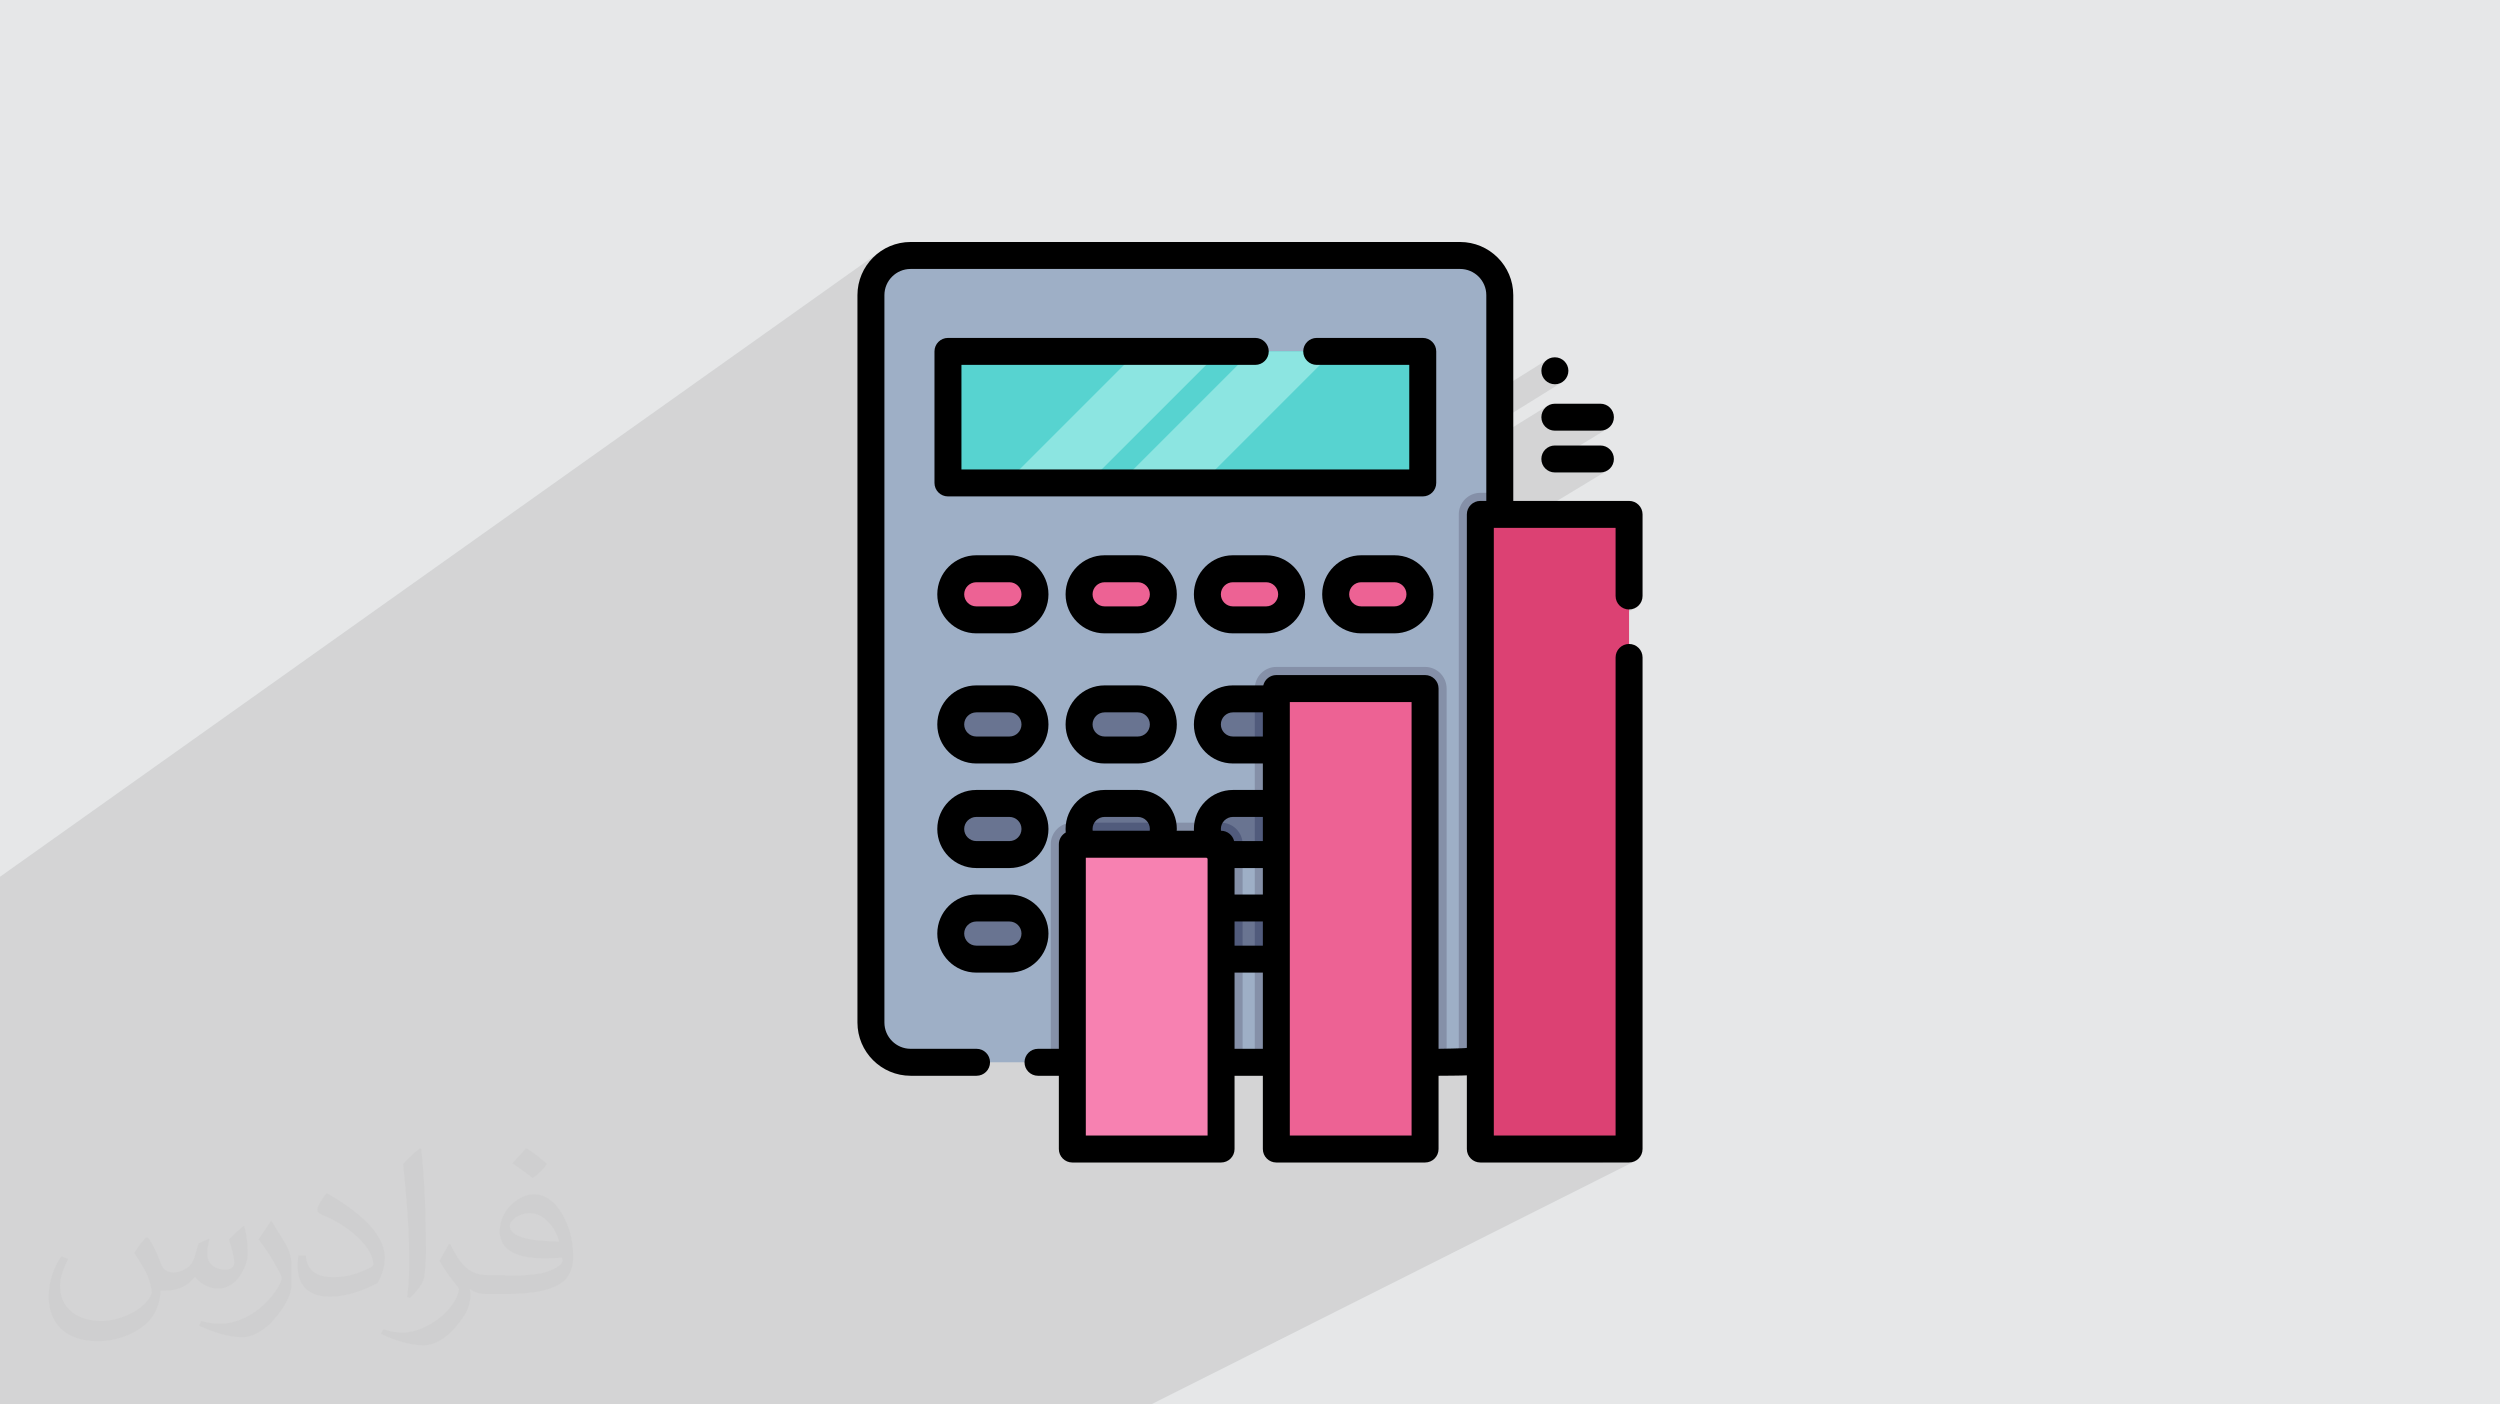
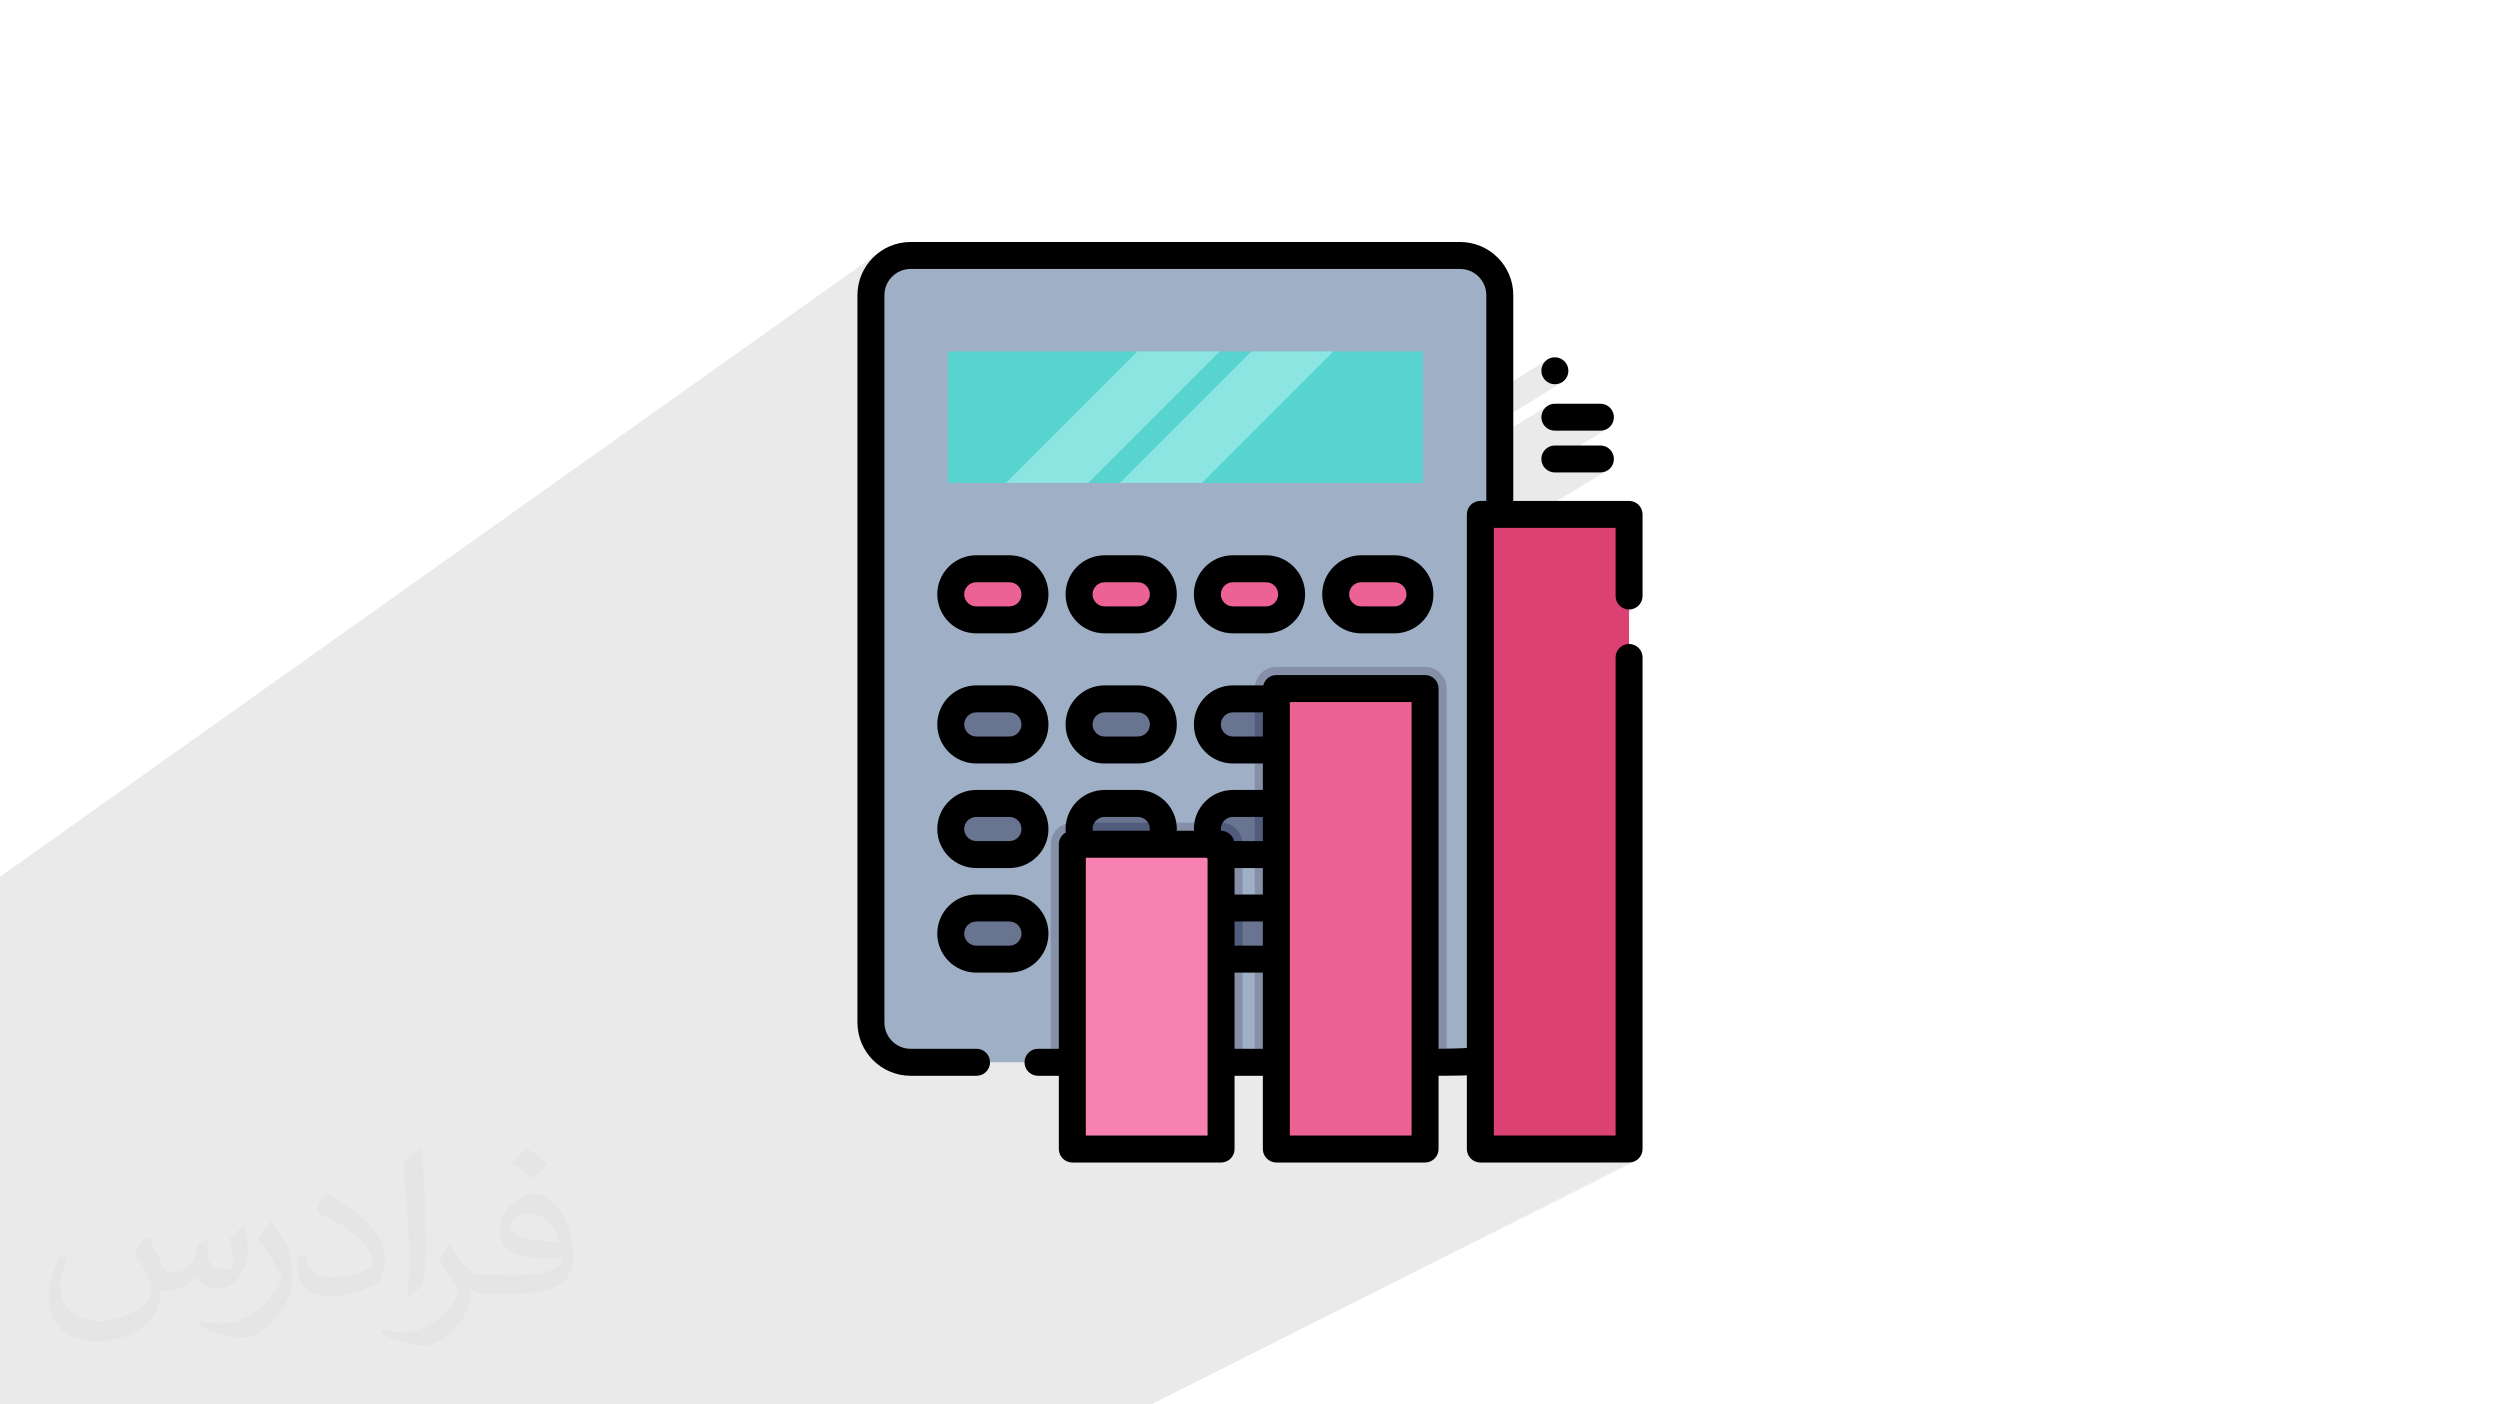
<svg xmlns="http://www.w3.org/2000/svg" xml:space="preserve" width="356px" height="200px" version="1.1" style="shape-rendering:geometricPrecision; text-rendering:geometricPrecision; image-rendering:optimizeQuality; fill-rule:evenodd; clip-rule:evenodd" viewBox="0 0 356000 200000" enable-background="new 0 0 512 512">
  <defs>
    <style type="text/css">
   
    .fil12 {fill:black}
    .fil9 {fill:#515B7C}
    .fil5 {fill:#57D3D0}
    .fil8 {fill:#697491}
    .fil4 {fill:#8590A8}
    .fil6 {fill:#8CE5E1}
    .fil3 {fill:#9EAFC6}
    .fil11 {fill:#DC4173}
    .fil0 {fill:#E6E7E8}
    .fil7 {fill:#ED6294}
    .fil10 {fill:#F781B1}
    .fil2 {fill:#373435;fill-opacity:0.031}
    .fil1 {fill:#373435;fill-opacity:0.102}
   
  </style>
  </defs>
  <g id="Layer_x0020_1">
-     <polygon class="fil0" points="0,0 356000,0 356000,200000 0,200000 " />
    <polygon class="fil1" points="211650,61130 222500,54390 222170,54570 221820,54680 221430,54720 221430,54720 221420,54720 221420,54720 221420,54720 221030,54690 220670,54570 220340,54400 220060,54170 219820,53880 219640,53560 219530,53200 219490,52810 219520,52430 219630,52070 219800,51740 220030,51450 220320,51220 211650,56640 211650,42030 211570,41280 211350,40580 211010,39950 210550,39390 210000,38940 209360,38590 208660,38370 207910,38300 129670,38300 128920,38370 128220,38590 127590,38940 124080,41410 124130,40890 124460,39830 124980,38870 125670,38030 126510,37340 122310,40310 122690,39090 123390,37800 124320,36680 125440,35750 0,124850 0,126870 0,128220 0,128880 0,129380 0,129590 0,140760 0,141110 0,142740 0,145490 0,158030 0,158100 0,163490 0,164370 0,165510 0,166780 0,168080 0,168710 0,168920 0,169620 0,169690 0,169820 0,170120 0,170650 0,171250 0,171350 0,172210 0,172590 0,172870 0,172890 0,172920 0,173820 0,175440 0,177810 0,178300 0,178600 0,178620 0,178840 0,179480 0,179860 0,180510 0,180510 0,181070 0,181960 0,182400 0,182420 0,182660 0,183550 0,184430 0,185130 0,185290 0,186340 0,186350 0,186910 0,187440 0,187790 0,188150 0,188220 0,188270 0,188430 0,188530 0,188960 0,189400 0,189410 0,189990 0,190080 0,190520 0,191020 0,191340 0,191830 0,191940 0,192080 0,192890 0,193360 0,194030 0,194160 0,194360 0,194450 0,194830 0,195350 0,195900 0,196060 0,196420 0,196690 0,197060 0,197240 0,197470 0,197640 0,197770 0,197870 0,197940 0,198020 0,198590 0,198820 0,198970 0,199280 0,199500 0,200000 510,200000 660,200000 1430,200000 1790,200000 1830,200000 3160,200000 4410,200000 5350,200000 5730,200000 5830,200000 6000,200000 7420,200000 7590,200000 8120,200000 8220,200000 8390,200000 8810,200000 9220,200000 9240,200000 9260,200000 9600,200000 9700,200000 9820,200000 10150,200000 10550,200000 10620,200000 10800,200000 11070,200000 11340,200000 11350,200000 11450,200000 11770,200000 11840,200000 11890,200000 12280,200000 12340,200000 12970,200000 13100,200000 13540,200000 13760,200000 13860,200000 14250,200000 14300,200000 14580,200000 14600,200000 15040,200000 15220,200000 15350,200000 15490,200000 15760,200000 16190,200000 16490,200000 16540,200000 16760,200000 16920,200000 17310,200000 17310,200000 17440,200000 17500,200000 18590,200000 18950,200000 19430,200000 20120,200000 20290,200000 21120,200000 21310,200000 21580,200000 21950,200000 22690,200000 23100,200000 23350,200000 23430,200000 23830,200000 24010,200000 24390,200000 25240,200000 25390,200000 25480,200000 25510,200000 25580,200000 26020,200000 26310,200000 26860,200000 27210,200000 29200,200000 29660,200000 29680,200000 29870,200000 30030,200000 30570,200000 30870,200000 30940,200000 30990,200000 31260,200000 31380,200000 32160,200000 32170,200000 32190,200000 32410,200000 32550,200000 32660,200000 32720,200000 32800,200000 32940,200000 33450,200000 34020,200000 34470,200000 34620,200000 35300,200000 36050,200000 36410,200000 37620,200000 38040,200000 38400,200000 38420,200000 39210,200000 39400,200000 39640,200000 40620,200000 41440,200000 41800,200000 42390,200000 43280,200000 43660,200000 44050,200000 44650,200000 44660,200000 45220,200000 45280,200000 45490,200000 45600,200000 47120,200000 47730,200000 48240,200000 49300,200000 51160,200000 51180,200000 51280,200000 51390,200000 52010,200000 52110,200000 52790,200000 54380,200000 54700,200000 55120,200000 56100,200000 56260,200000 56770,200000 57220,200000 58120,200000 58640,200000 59900,200000 60300,200000 61100,200000 61250,200000 63200,200000 63950,200000 64410,200000 64720,200000 64870,200000 65940,200000 66400,200000 67060,200000 67350,200000 67410,200000 68170,200000 68190,200000 70350,200000 79280,200000 83430,200000 83800,200000 84230,200000 84640,200000 84970,200000 86430,200000 87440,200000 88000,200000 89680,200000 90140,200000 93800,200000 100980,200000 106060,200000 109400,200000 109830,200000 111590,200000 111800,200000 113370,200000 113410,200000 114300,200000 115860,200000 116020,200000 116530,200000 116730,200000 117260,200000 120080,200000 127820,200000 133010,200000 136440,200000 136870,200000 138530,200000 140310,200000 143770,200000 154660,200000 159950,200000 163490,200000 163900,200000 232730,165390 232370,165510 231980,165540 228180,165540 231980,163620 226280,163620 230060,161700 230060,93620 230100,93230 230210,92870 230390,92550 230620,92260 230910,92030 210800,103650 210800,99420 233050,86460 232730,86640 232370,86750 231980,86790 231590,86750 231230,86640 230910,86460 230620,86230 230390,85940 230210,85620 230100,85260 230060,84870 230060,75170 215360,75170 228970,66950 228650,67120 228290,67240 227900,67280 221410,67280 221020,67240 220660,67120 220330,66950 220050,66710 219900,66530 228970,61000 228650,61170 228290,61290 227900,61330 221410,61330 221020,61290 220660,61170 220330,61000 220050,60760 219810,60480 219640,60150 219520,59790 219490,59410 219520,59020 219640,58660 219810,58330 220050,58050 220330,57810 211650,63190 " />
    <path class="fil2" d="M21150 176300c680,1060 1160,2010 1540,3070 290,670 480,1820 2020,1820 480,0 1050,-90 1630,-480 670,-280 1050,-860 1340,-1630l590 -2010 1450 -670 90 90c-190,770 -300,1540 -300,2020 0,1720 1450,2300 2610,2300 670,0 1240,-380 1240,-960 0,-770 -380,-2210 -760,-3360 670,-670 1340,-1340 2110,-1920l90 100c390,1440 480,2880 480,3840 0,960 -380,1920 -770,2590 -670,1340 -1910,2400 -3450,2400 -1150,0 -2410,-580 -3280,-1630l-100 0c-770,1050 -2110,1920 -4130,1920l-670 0c-90,1340 -380,2310 -860,3170 -1250,2400 -4810,4030 -8070,4030 -4720,0 -7020,-2680 -7020,-6340 0,-2210 770,-4320 1820,-5760l960 390c-670,1340 -1160,2590 -1160,3830 0,3370 2700,5000 5880,5000 2880,0 6530,-1820 7200,-4040 -290,-2400 -1160,-3450 -2500,-5660 380,-670 960,-1440 1640,-2200l100 0 0 0 0 0 0 0 0 0 0 0 0 0 0 0 280 90 0 0 0 0 10 0 0 0 -10 0zm53840 -12770c960,570 1920,1340 2890,2210 -490,770 -1160,1440 -2030,2020 -960,-770 -1920,-1440 -2880,-2110 680,-770 1350,-1450 1920,-2120l0 0 0 0 0 0 0 0 0 0 0 0 0 0 100 0 0 0 0 0 0 0zm480 9220c-1630,0 -2880,1050 -2880,1820 0,1630 3170,2210 7020,2210 -480,-1920 -2130,-4030 -4140,-4030l0 0 0 0 0 0 0 0 0 0 0 0 0 0 0 0zm-3550 8920c2010,0 3840,-90 5280,-380 1540,-380 2890,-1150 2890,-1730 0,-190 0,-290 -100,-480 -860,100 -1820,100 -2700,100 -2780,0 -4890,-670 -5760,-2210 -190,-480 -380,-960 -380,-1530 0,-1540 670,-3070 1820,-4030 960,-870 2020,-1350 3070,-1350 1920,0 3570,1540 4620,4030 580,1350 960,2880 960,4900 0,1340 -380,2400 -1150,3260 -1540,1450 -4330,2020 -8650,2020l-1930 0 0 0 -490 0c-1050,0 -1820,-190 -2400,-680l-90 0c0,300 90,490 90,680 0,970 -280,2210 -960,3170 -1920,2880 -3940,4130 -5760,4130 -1830,0 -4040,-670 -6050,-1630l380 -670c680,280 1540,480 2790,480 3260,0 7490,-3170 7970,-6160 -90,-280 -380,-570 -670,-960 -960,-1150 -1530,-2110 -2110,-3070 480,-960 960,-1720 1340,-2400l190 0c1350,2790 2600,4420 5390,4420l480 0 0 0 2020 0 0 0 0 0 -90 90 0 0 0 0 0 0 0 0 0 0zm-13950 2980c190,-1340 290,-2780 290,-4130l0 -2010c0,-3750 -480,-9220 -860,-12770 670,-770 1630,-1640 2400,-2210l190 90c480,4520 670,9700 670,14500 0,1250 -100,2500 -190,3360 -100,1150 -770,2020 -2110,3360l-290 -90 0 0 0 0 0 0 0 0 0 0 0 0 0 0 -100 -100 0 0 0 0 0 0 0 0zm-14420 -5950c90,1730 960,3170 3940,3170 1920,0 3470,-480 5190,-1350 290,-90 480,-290 480,-480 0,-1150 -860,-2590 -2300,-3930 -1340,-1250 -3180,-2400 -4900,-3070 -590,-290 -780,-480 -780,-770 0,-480 680,-1540 1260,-2300l190 0c1920,1050 4130,2590 5760,4220 1440,1530 2410,3170 2410,4890 0,1250 -380,2500 -1050,3650 -2120,1060 -4420,1920 -6740,1920 -2790,0 -4620,-1350 -4620,-4320 0,-290 0,-860 100,-1540l960 0 0 0 0 0 0 0 0 0 0 0 0 0 0 0 100 -90 0 0 0 0 0 0 0 0 0 0zm-4990 -4990l1720 2780c670,1060 1250,2110 1250,3940l0 2300c0,1820 -1150,3750 -3070,5770 -1450,1340 -2790,1920 -3950,1920 -1820,0 -3830,-580 -6160,-1630l290 -680c770,200 1650,390 2710,390 3360,0 6820,-2510 8450,-5580 200,-380 290,-670 290,-860 0,-390 -190,-770 -380,-1060 -870,-1630 -1830,-3160 -2890,-4510 580,-860 1150,-1730 1740,-2590l90 0 0 0 0 0 0 0 0 0 0 0 0 0 -90 -190 0 0 0 0 0 0 0 0 0 0z" />
    <g id="_1904931620416">
      <g id="XMLID_2430_">
        <g id="XMLID_2431_">
          <g id="XMLID_2432_">
            <path id="XMLID_2433_" class="fil3" d="M213570 42030l0 103580c0,3130 -2530,5660 -5660,5660l-78230 0c-3130,0 -5660,-2530 -5660,-5660l0 -103580c0,-3120 2530,-5650 5660,-5650l78230 0c3130,0 5660,2530 5660,5650z" />
-             <path id="XMLID_2434_" class="fil4" d="M213570 70180l0 75430c0,3130 -2530,5660 -5660,5660l-180 0 0 -78020c0,-1700 1380,-3070 3070,-3070l2770 0z" />
            <path id="XMLID_2435_" class="fil4" d="M206000 98050l0 53220 -27320 0 0 -53220c0,-1700 1380,-3080 3070,-3080l21180 0c1700,0 3070,1380 3070,3080z" />
            <path id="XMLID_2436_" class="fil4" d="M176950 120220l0 31050 -27320 0 0 -31050c0,-1690 1370,-3070 3070,-3070l21180 0c1700,0 3070,1380 3070,3070z" />
            <rect id="XMLID_2437_" class="fil5" x="134990" y="50040" width="67610" height="18730" />
            <polygon id="XMLID_2438_" class="fil6" points="189890,50040 171160,68770 159470,68770 178200,50040 " />
            <polygon id="XMLID_2439_" class="fil6" points="173690,50040 154950,68770 143260,68770 161990,50040 " />
            <g id="XMLID_2440_">
              <path id="XMLID_2816_" class="fil7" d="M143740 88270l-4710 0c-2010,0 -3640,-1630 -3640,-3640l0 0c0,-2010 1630,-3640 3640,-3640l4710 0c2010,0 3640,1630 3640,3640l0 0c0,2010 -1630,3640 -3640,3640z" />
              <path id="XMLID_2815_" class="fil7" d="M162020 88270l-4720 0c-2010,0 -3640,-1630 -3640,-3640l0 0c0,-2010 1630,-3640 3640,-3640l4720 0c2010,0 3640,1630 3640,3640l0 0c0,2010 -1630,3640 -3640,3640z" />
              <path id="XMLID_2814_" class="fil7" d="M180290 88270l-4720 0c-2010,0 -3640,-1630 -3640,-3640l0 0c0,-2010 1630,-3640 3640,-3640l4720 0c2010,0 3640,1630 3640,3640l0 0c0,2010 -1630,3640 -3640,3640z" />
              <path id="XMLID_2813_" class="fil7" d="M198560 88270l-4720 0c-2010,0 -3640,-1630 -3640,-3640l0 0c0,-2010 1630,-3640 3640,-3640l4720 0c2010,0 3640,1630 3640,3640l0 0c0,2010 -1630,3640 -3640,3640z" />
            </g>
            <g id="XMLID_2441_">
              <path id="XMLID_2811_" class="fil8" d="M143740 106800l-4710 0c-2010,0 -3640,-1630 -3640,-3640l0 0c0,-2010 1630,-3640 3640,-3640l4710 0c2010,0 3640,1630 3640,3640l0 0c0,2010 -1630,3640 -3640,3640z" />
              <path id="XMLID_2810_" class="fil8" d="M162020 106800l-4720 0c-2010,0 -3640,-1630 -3640,-3640l0 0c0,-2010 1630,-3640 3640,-3640l4720 0c2010,0 3640,1630 3640,3640l0 0c0,2010 -1630,3640 -3640,3640z" />
              <path id="XMLID_2442_" class="fil8" d="M183930 103160c0,1010 -410,1920 -1070,2580 -660,650 -1570,1060 -2570,1060l-4720 0c-2010,0 -3640,-1630 -3640,-3640 0,-1000 410,-1920 1070,-2570 650,-660 1560,-1070 2570,-1070l4720 0c2010,0 3640,1630 3640,3640z" />
              <path id="XMLID_2443_" class="fil9" d="M180290 106800l-1610 0 0 -7280 1610 0c2010,0 3640,1630 3640,3640 0,1010 -410,1920 -1070,2580 -660,650 -1570,1060 -2570,1060z" />
              <path id="XMLID_2807_" class="fil8" d="M198560 106800l-4720 0c-2010,0 -3640,-1630 -3640,-3640l0 0c0,-2010 1630,-3640 3640,-3640l4720 0c2010,0 3640,1630 3640,3640l0 0c0,2010 -1630,3640 -3640,3640z" />
            </g>
            <g id="XMLID_2444_">
              <path id="XMLID_2805_" class="fil8" d="M143740 121690l-4710 0c-2010,0 -3640,-1630 -3640,-3640l0 0c0,-2010 1630,-3640 3640,-3640l4710 0c2010,0 3640,1630 3640,3640l0 0c0,2010 -1630,3640 -3640,3640z" />
              <path id="XMLID_2445_" class="fil8" d="M165660 118050c0,1010 -410,1920 -1070,2580 -660,650 -1570,1060 -2570,1060l-4720 0c-2010,0 -3640,-1630 -3640,-3640 0,-310 40,-610 110,-900 160,-640 500,-1220 950,-1670 660,-660 1570,-1070 2580,-1070l4720 0c1700,0 3120,1170 3520,2740 80,290 120,590 120,900z" />
              <path id="XMLID_2446_" class="fil9" d="M165540 117150c80,290 120,590 120,900 0,1010 -410,1920 -1070,2580 -660,650 -1570,1060 -2570,1060l-4720 0c-2010,0 -3640,-1630 -3640,-3640 0,-310 40,-610 110,-900l11770 0z" />
              <path id="XMLID_2447_" class="fil8" d="M183930 118050c0,1010 -410,1920 -1070,2580 -660,650 -1570,1060 -2570,1060l-4720 0c-2010,0 -3640,-1630 -3640,-3640 0,-310 40,-610 110,-900 170,-640 500,-1220 960,-1670 650,-660 1560,-1070 2570,-1070l4720 0c2010,0 3640,1630 3640,3640z" />
-               <path id="XMLID_2448_" class="fil9" d="M183930 118050c0,1010 -410,1920 -1070,2580 -660,650 -1570,1060 -2570,1060l-1610 0 0 -7280 1610 0c2010,0 3640,1630 3640,3640z" />
+               <path id="XMLID_2448_" class="fil9" d="M183930 118050c0,1010 -410,1920 -1070,2580 -660,650 -1570,1060 -2570,1060l-1610 0 0 -7280 1610 0z" />
              <path id="XMLID_2449_" class="fil9" d="M176950 120220l0 1470 -1380 0c-2010,0 -3640,-1630 -3640,-3640 0,-310 40,-610 110,-900l1840 0c1700,0 3070,1380 3070,3070z" />
              <path id="XMLID_2799_" class="fil8" d="M198560 121690l-4720 0c-2010,0 -3640,-1630 -3640,-3640l0 0c0,-2010 1630,-3640 3640,-3640l4720 0c2010,0 3640,1630 3640,3640l0 0c0,2010 -1630,3640 -3640,3640z" />
            </g>
            <g id="XMLID_2450_">
              <path id="XMLID_2797_" class="fil8" d="M143740 136580l-4710 0c-2010,0 -3640,-1630 -3640,-3640l0 0c0,-2010 1630,-3640 3640,-3640l4710 0c2010,0 3640,1630 3640,3640l0 0c0,2010 -1630,3640 -3640,3640z" />
              <path id="XMLID_2796_" class="fil8" d="M162020 136580l-4720 0c-2010,0 -3640,-1630 -3640,-3640l0 0c0,-2010 1630,-3640 3640,-3640l4720 0c2010,0 3640,1630 3640,3640l0 0c0,2010 -1630,3640 -3640,3640z" />
              <path id="XMLID_2795_" class="fil8" d="M180290 136580l-4720 0c-2010,0 -3640,-1630 -3640,-3640l0 0c0,-2010 1630,-3640 3640,-3640l4720 0c2010,0 3640,1630 3640,3640l0 0c0,2010 -1630,3640 -3640,3640z" />
-               <path id="XMLID_2451_" class="fil9" d="M183930 132940c0,1010 -410,1920 -1070,2580 -660,650 -1570,1060 -2570,1060l-1610 0 0 -7280 1610 0c2010,0 3640,1630 3640,3640z" />
              <path id="XMLID_2452_" class="fil9" d="M175570 129300l1380 0 0 7280 -1380 0c-2010,0 -3640,-1630 -3640,-3640 0,-1000 410,-1910 1070,-2570 650,-660 1560,-1070 2570,-1070z" />
              <path id="XMLID_2792_" class="fil8" d="M198560 136580l-4720 0c-2010,0 -3640,-1630 -3640,-3640l0 0c0,-2010 1630,-3640 3640,-3640l4720 0c2010,0 3640,1630 3640,3640l0 0c0,2010 -1630,3640 -3640,3640z" />
            </g>
            <rect id="XMLID_2790_" class="fil10" x="152700" y="120220" width="21180" height="43400" />
            <rect id="XMLID_2789_" class="fil7" x="181750" y="98050" width="21180" height="65580" />
            <rect id="XMLID_2788_" class="fil11" x="210800" y="73250" width="21180" height="90370" />
          </g>
        </g>
        <g id="XMLID_2453_">
-           <path id="XMLID_2454_" class="fil12" d="M178750 51960c1060,0 1920,-860 1920,-1920 0,-1060 -860,-1920 -1920,-1920l-43760 0c-1060,0 -1920,860 -1920,1920l0 18730c0,1060 860,1920 1920,1920l67610 0c1060,0 1920,-860 1920,-1920l0 -18730c0,-1060 -860,-1920 -1920,-1920l-15100 0c-1060,0 -1920,860 -1920,1920 0,1060 860,1920 1920,1920l13180 0 0 14890 -63770 0 0 -14890 41840 0z" />
          <path id="XMLID_2455_" class="fil12" d="M143740 79070l-4710 0c-3070,0 -5560,2490 -5560,5560 0,3070 2490,5560 5560,5560l4710 0c3070,0 5560,-2490 5560,-5560 0,-3070 -2490,-5560 -5560,-5560zm0 7280l-4710 0c-950,0 -1730,-770 -1730,-1720 0,-950 780,-1720 1730,-1720l4710 0c950,0 1720,770 1720,1720 0,950 -770,1720 -1720,1720z" />
          <path id="XMLID_2458_" class="fil12" d="M162020 79070l-4720 0c-3070,0 -5560,2490 -5560,5560 0,3070 2490,5560 5560,5560l4720 0c3060,0 5560,-2490 5560,-5560 0,-3070 -2500,-5560 -5560,-5560zm0 7280l-4720 0c-950,0 -1720,-770 -1720,-1720 0,-950 770,-1720 1720,-1720l4720 0c950,0 1720,770 1720,1720 0,950 -770,1720 -1720,1720z" />
          <path id="XMLID_2461_" class="fil12" d="M175570 79070c-3070,0 -5560,2490 -5560,5560 0,3070 2490,5560 5560,5560l4720 0c3070,0 5560,-2490 5560,-5560 0,-3070 -2490,-5560 -5560,-5560l-4720 0zm6440 5560c0,950 -770,1720 -1720,1720l-4720 0c-950,0 -1720,-770 -1720,-1720 0,-950 770,-1720 1720,-1720l4720 0c950,0 1720,770 1720,1720z" />
          <path id="XMLID_2464_" class="fil12" d="M198560 79070l-4720 0c-3060,0 -5560,2490 -5560,5560 0,3070 2500,5560 5560,5560l4720 0c3070,0 5560,-2490 5560,-5560 0,-3070 -2490,-5560 -5560,-5560zm0 7280l-4720 0c-950,0 -1720,-770 -1720,-1720 0,-950 770,-1720 1720,-1720l4720 0c950,0 1720,770 1720,1720 0,950 -770,1720 -1720,1720z" />
          <path id="XMLID_2467_" class="fil12" d="M143740 97600l-4710 0c-3070,0 -5560,2490 -5560,5560 0,3070 2490,5560 5560,5560l4710 0c3070,0 5560,-2490 5560,-5560 0,-3070 -2490,-5560 -5560,-5560zm0 7280l-4710 0c-950,0 -1730,-770 -1730,-1720 0,-950 780,-1720 1730,-1720l4710 0c950,0 1720,770 1720,1720 0,950 -770,1720 -1720,1720z" />
          <path id="XMLID_2470_" class="fil12" d="M162020 97600l-4720 0c-3070,0 -5560,2490 -5560,5560 0,3070 2490,5560 5560,5560l4720 0c3060,0 5560,-2490 5560,-5560 0,-3070 -2500,-5560 -5560,-5560zm0 7280l-4720 0c-950,0 -1720,-770 -1720,-1720 0,-950 770,-1720 1720,-1720l4720 0c950,0 1720,770 1720,1720 0,950 -770,1720 -1720,1720z" />
          <path id="XMLID_2473_" class="fil12" d="M143740 112490l-4710 0c-3070,0 -5560,2500 -5560,5560 0,3070 2490,5560 5560,5560l4710 0c3070,0 5560,-2490 5560,-5560 0,-3060 -2490,-5560 -5560,-5560zm0 7280l-4710 0c-950,0 -1730,-770 -1730,-1720 0,-950 780,-1720 1730,-1720l4710 0c950,0 1720,770 1720,1720 0,950 -770,1720 -1720,1720z" />
          <path id="XMLID_2476_" class="fil12" d="M139030 138500l4710 0c3070,0 5560,-2490 5560,-5560 0,-3060 -2490,-5560 -5560,-5560l-4710 0c-3070,0 -5560,2500 -5560,5560 0,3070 2490,5560 5560,5560zm0 -7280l4710 0c950,0 1720,770 1720,1720 0,950 -770,1720 -1720,1720l-4710 0c-950,0 -1730,-770 -1730,-1720 0,-950 780,-1720 1730,-1720z" />
          <path id="XMLID_2479_" class="fil12" d="M231980 86790c1060,0 1920,-860 1920,-1920l0 -11620c0,-1060 -860,-1920 -1920,-1920l-16490 0 0 -29300c0,-4180 -3400,-7570 -7580,-7570l-78240 0c-4170,0 -7570,3390 -7570,7570l0 103580c0,4180 3400,7580 7570,7580l9390 0c1060,0 1920,-860 1920,-1920 0,-1060 -860,-1920 -1920,-1920l-9390 0c-2050,0 -3730,-1680 -3730,-3740l0 -103580c0,-2060 1680,-3730 3730,-3730l78240 0c2060,0 3740,1670 3740,3730l0 29300 -850 0c-1060,0 -1920,860 -1920,1920l0 75970c-310,80 -4030,130 -4030,130l0 -51310c0,-1060 -860,-1910 -1920,-1910l-21180 0c-900,0 -1660,630 -1860,1470l-4320 0c-3070,0 -5560,2500 -5560,5560 0,3070 2490,5560 5560,5560l4260 0 0 3770 -4260 0c-3070,0 -5560,2500 -5560,5560 0,90 0,170 10,250l-2460 0c10,-80 20,-160 20,-250 0,-3060 -2500,-5560 -5560,-5560l-4720 0c-3070,0 -5560,2500 -5560,5560 0,170 10,330 20,500 -580,330 -980,950 -980,1670l0 29130 -2970 0c-1060,0 -1920,860 -1920,1920 0,1060 860,1920 1920,1920l2970 0 0 10430c0,1060 860,1920 1920,1920l21180 0c1060,0 1920,-860 1920,-1920l0 -10430 4030 0 0 10430c0,1060 860,1920 1920,1920l21180 0c1060,0 1920,-860 1920,-1920l0 -10430c0,0 3710,-20 4030,-60l0 10490c0,1060 860,1920 1920,1920l21180 0c1060,0 1920,-860 1920,-1920l0 -70000c0,-1060 -860,-1920 -1920,-1920 -1060,0 -1920,860 -1920,1920l0 68080 -17340 0 0 -86530 17340 0 0 9700c0,1060 860,1920 1920,1920zm-52150 36820l0 3770 -4030 0 0 -3770 4030 0zm-4030 7610l4030 0 0 3440 -4030 0 0 -3440zm-230 -26340c-950,0 -1720,-770 -1720,-1720 0,-950 770,-1720 1720,-1720l4260 0 0 3440 -4260 0zm-1720 13170c0,-950 770,-1720 1720,-1720l4260 0 0 3440 -4090 0c-200,-840 -960,-1470 -1860,-1470l-10 0c-10,-80 -20,-160 -20,-250zm-16550 -1720l4720 0c950,0 1720,770 1720,1720 0,90 -10,170 -20,250l-8120 0c-10,-80 -20,-160 -20,-250 0,-950 770,-1720 1720,-1720zm-2680 45370l0 -39560 17190 0c50,50 100,90 150,130l0 39430 -17340 0zm21180 -12350l0 -10850 4030 0 0 10850 -4030 0zm25210 12350l-17340 0 0 -61730 17340 0 0 61730z" />
          <path id="XMLID_2489_" class="fil12" d="M221410 67280l6490 0c1060,0 1920,-860 1920,-1920 0,-1060 -860,-1920 -1920,-1920l-6490 0c-1060,0 -1920,860 -1920,1920 0,1060 860,1920 1920,1920z" />
          <path id="XMLID_2490_" class="fil12" d="M221410 61330l6490 0c1060,0 1920,-860 1920,-1920 0,-1060 -860,-1920 -1920,-1920l-6490 0c-1060,0 -1920,860 -1920,1920 0,1060 860,1920 1920,1920z" />
          <path id="XMLID_2491_" class="fil12" d="M221420 54720c0,0 0,0 10,0 1060,0 1910,-870 1910,-1930 -10,-1050 -870,-1910 -1920,-1910 0,0 -10,0 -10,0l-30 0c-1060,10 -1900,870 -1890,1930 0,1060 870,1910 1930,1910z" />
        </g>
      </g>
    </g>
  </g>
</svg>